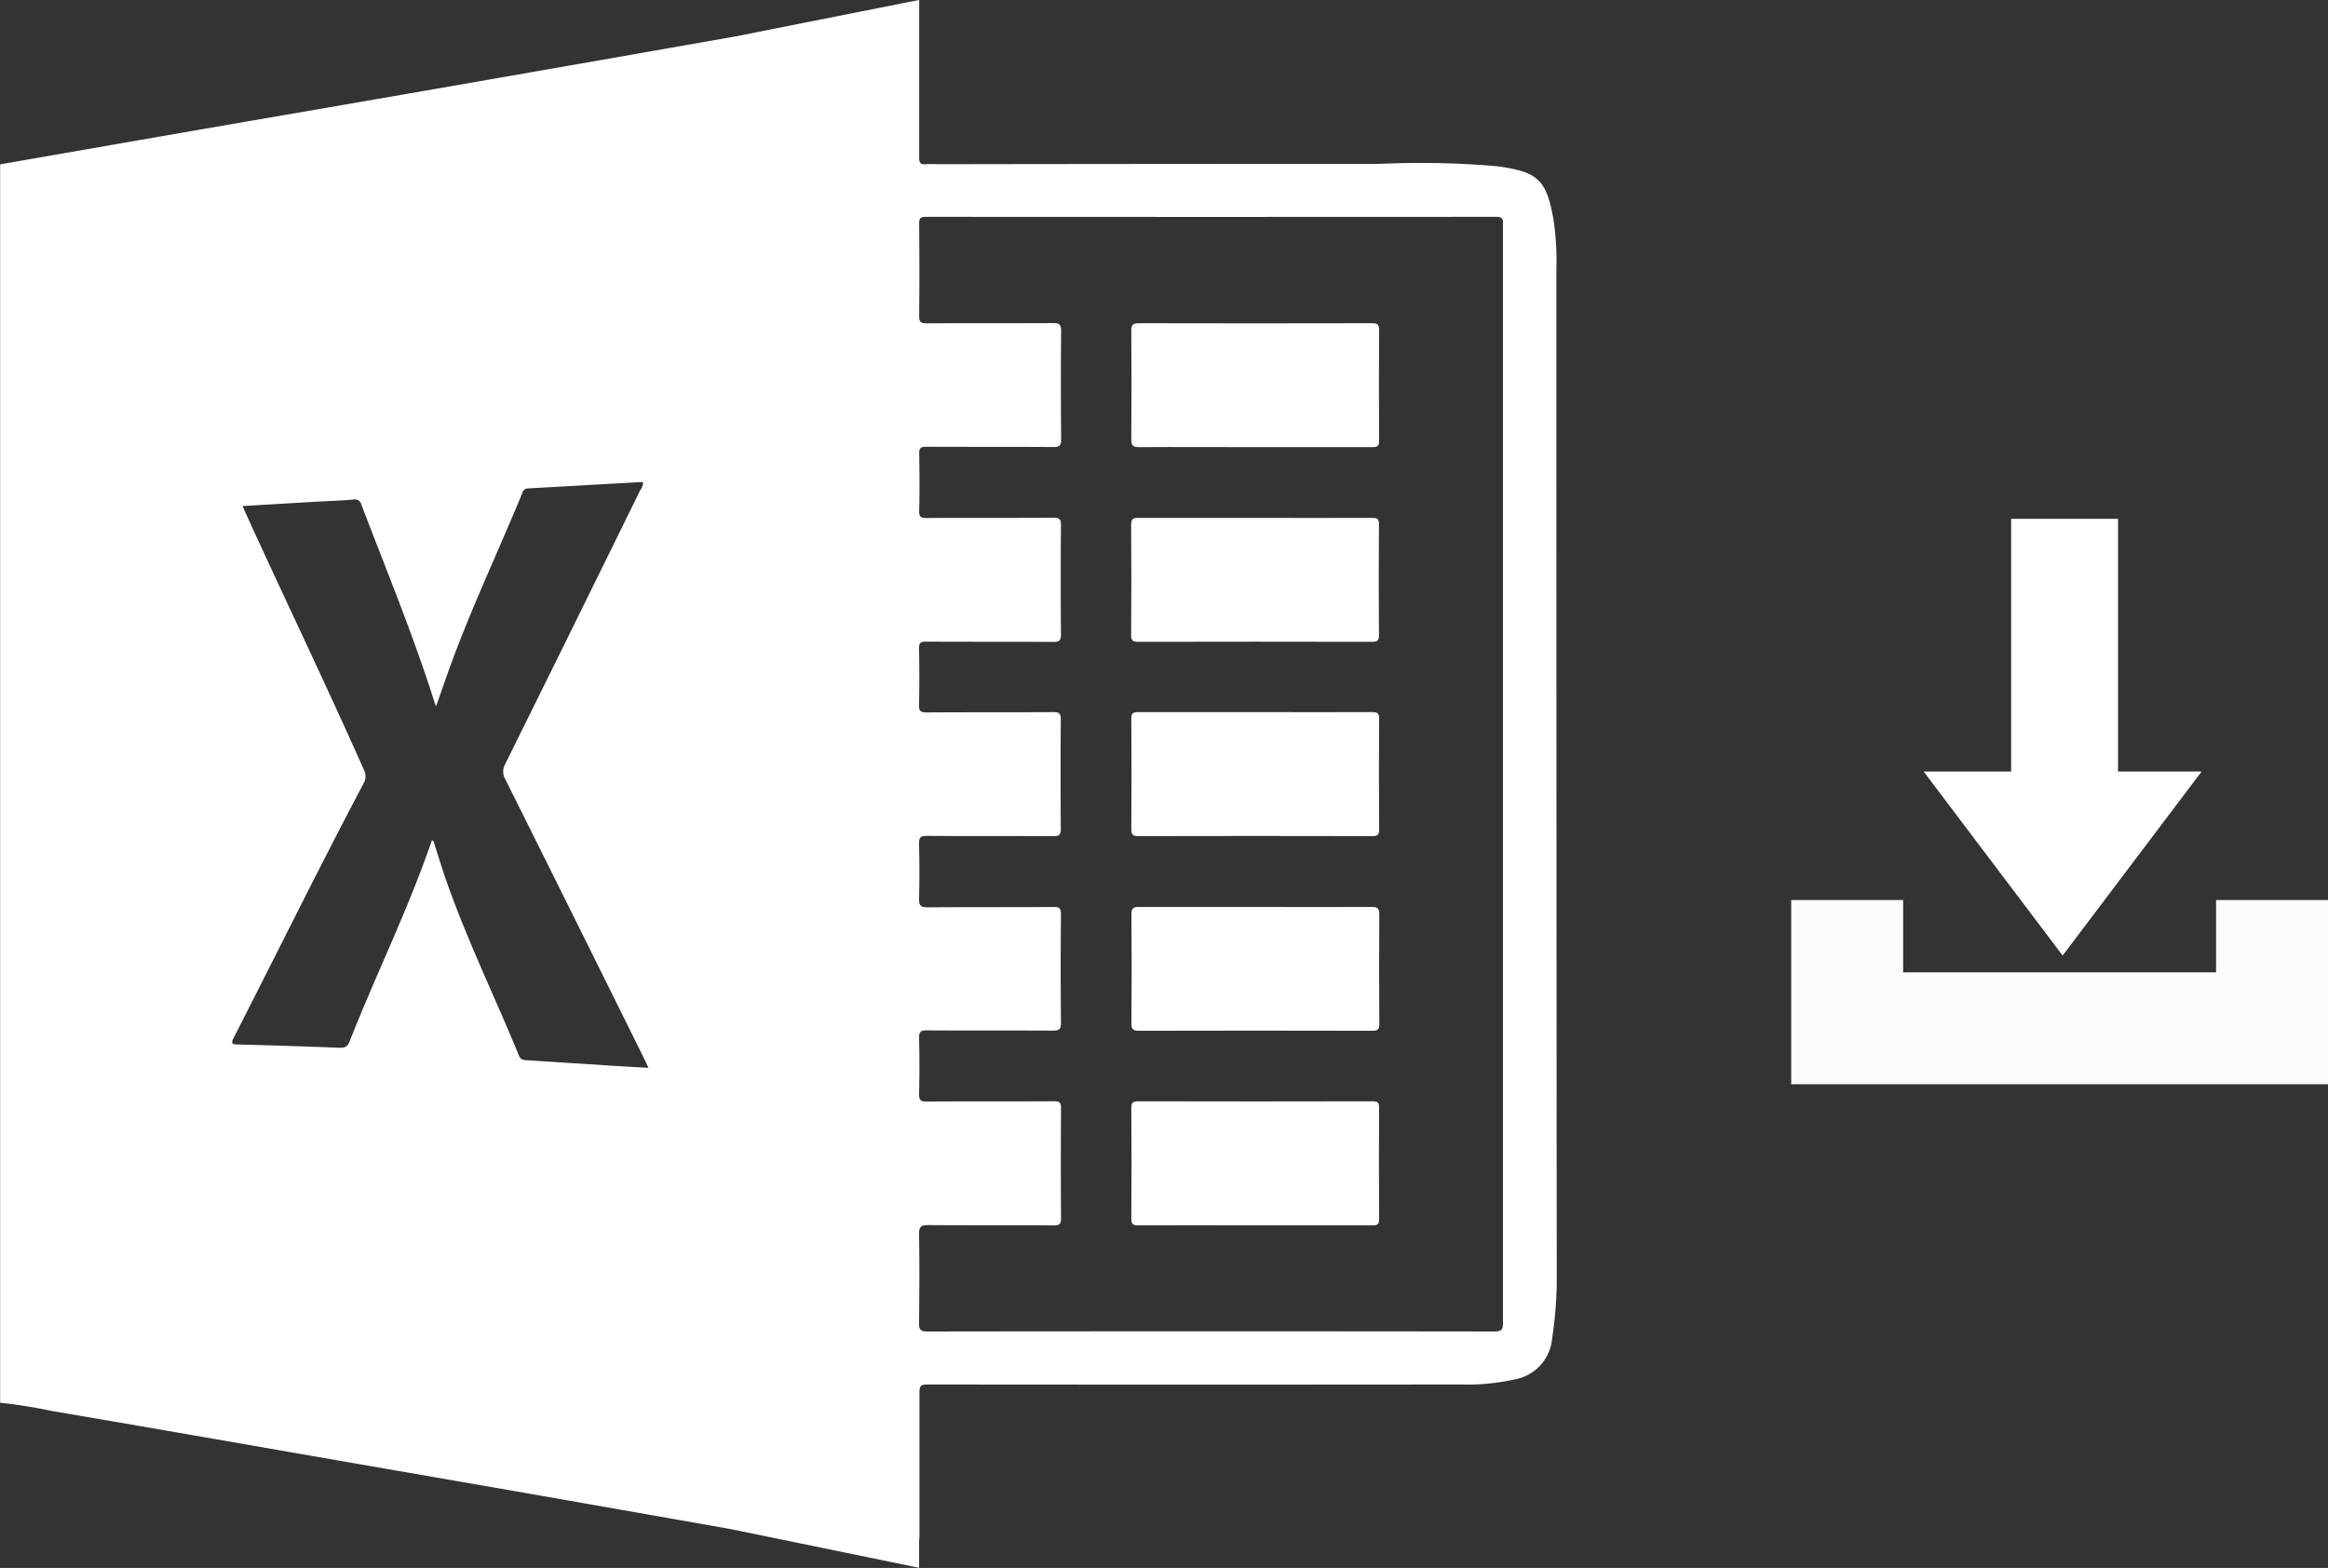
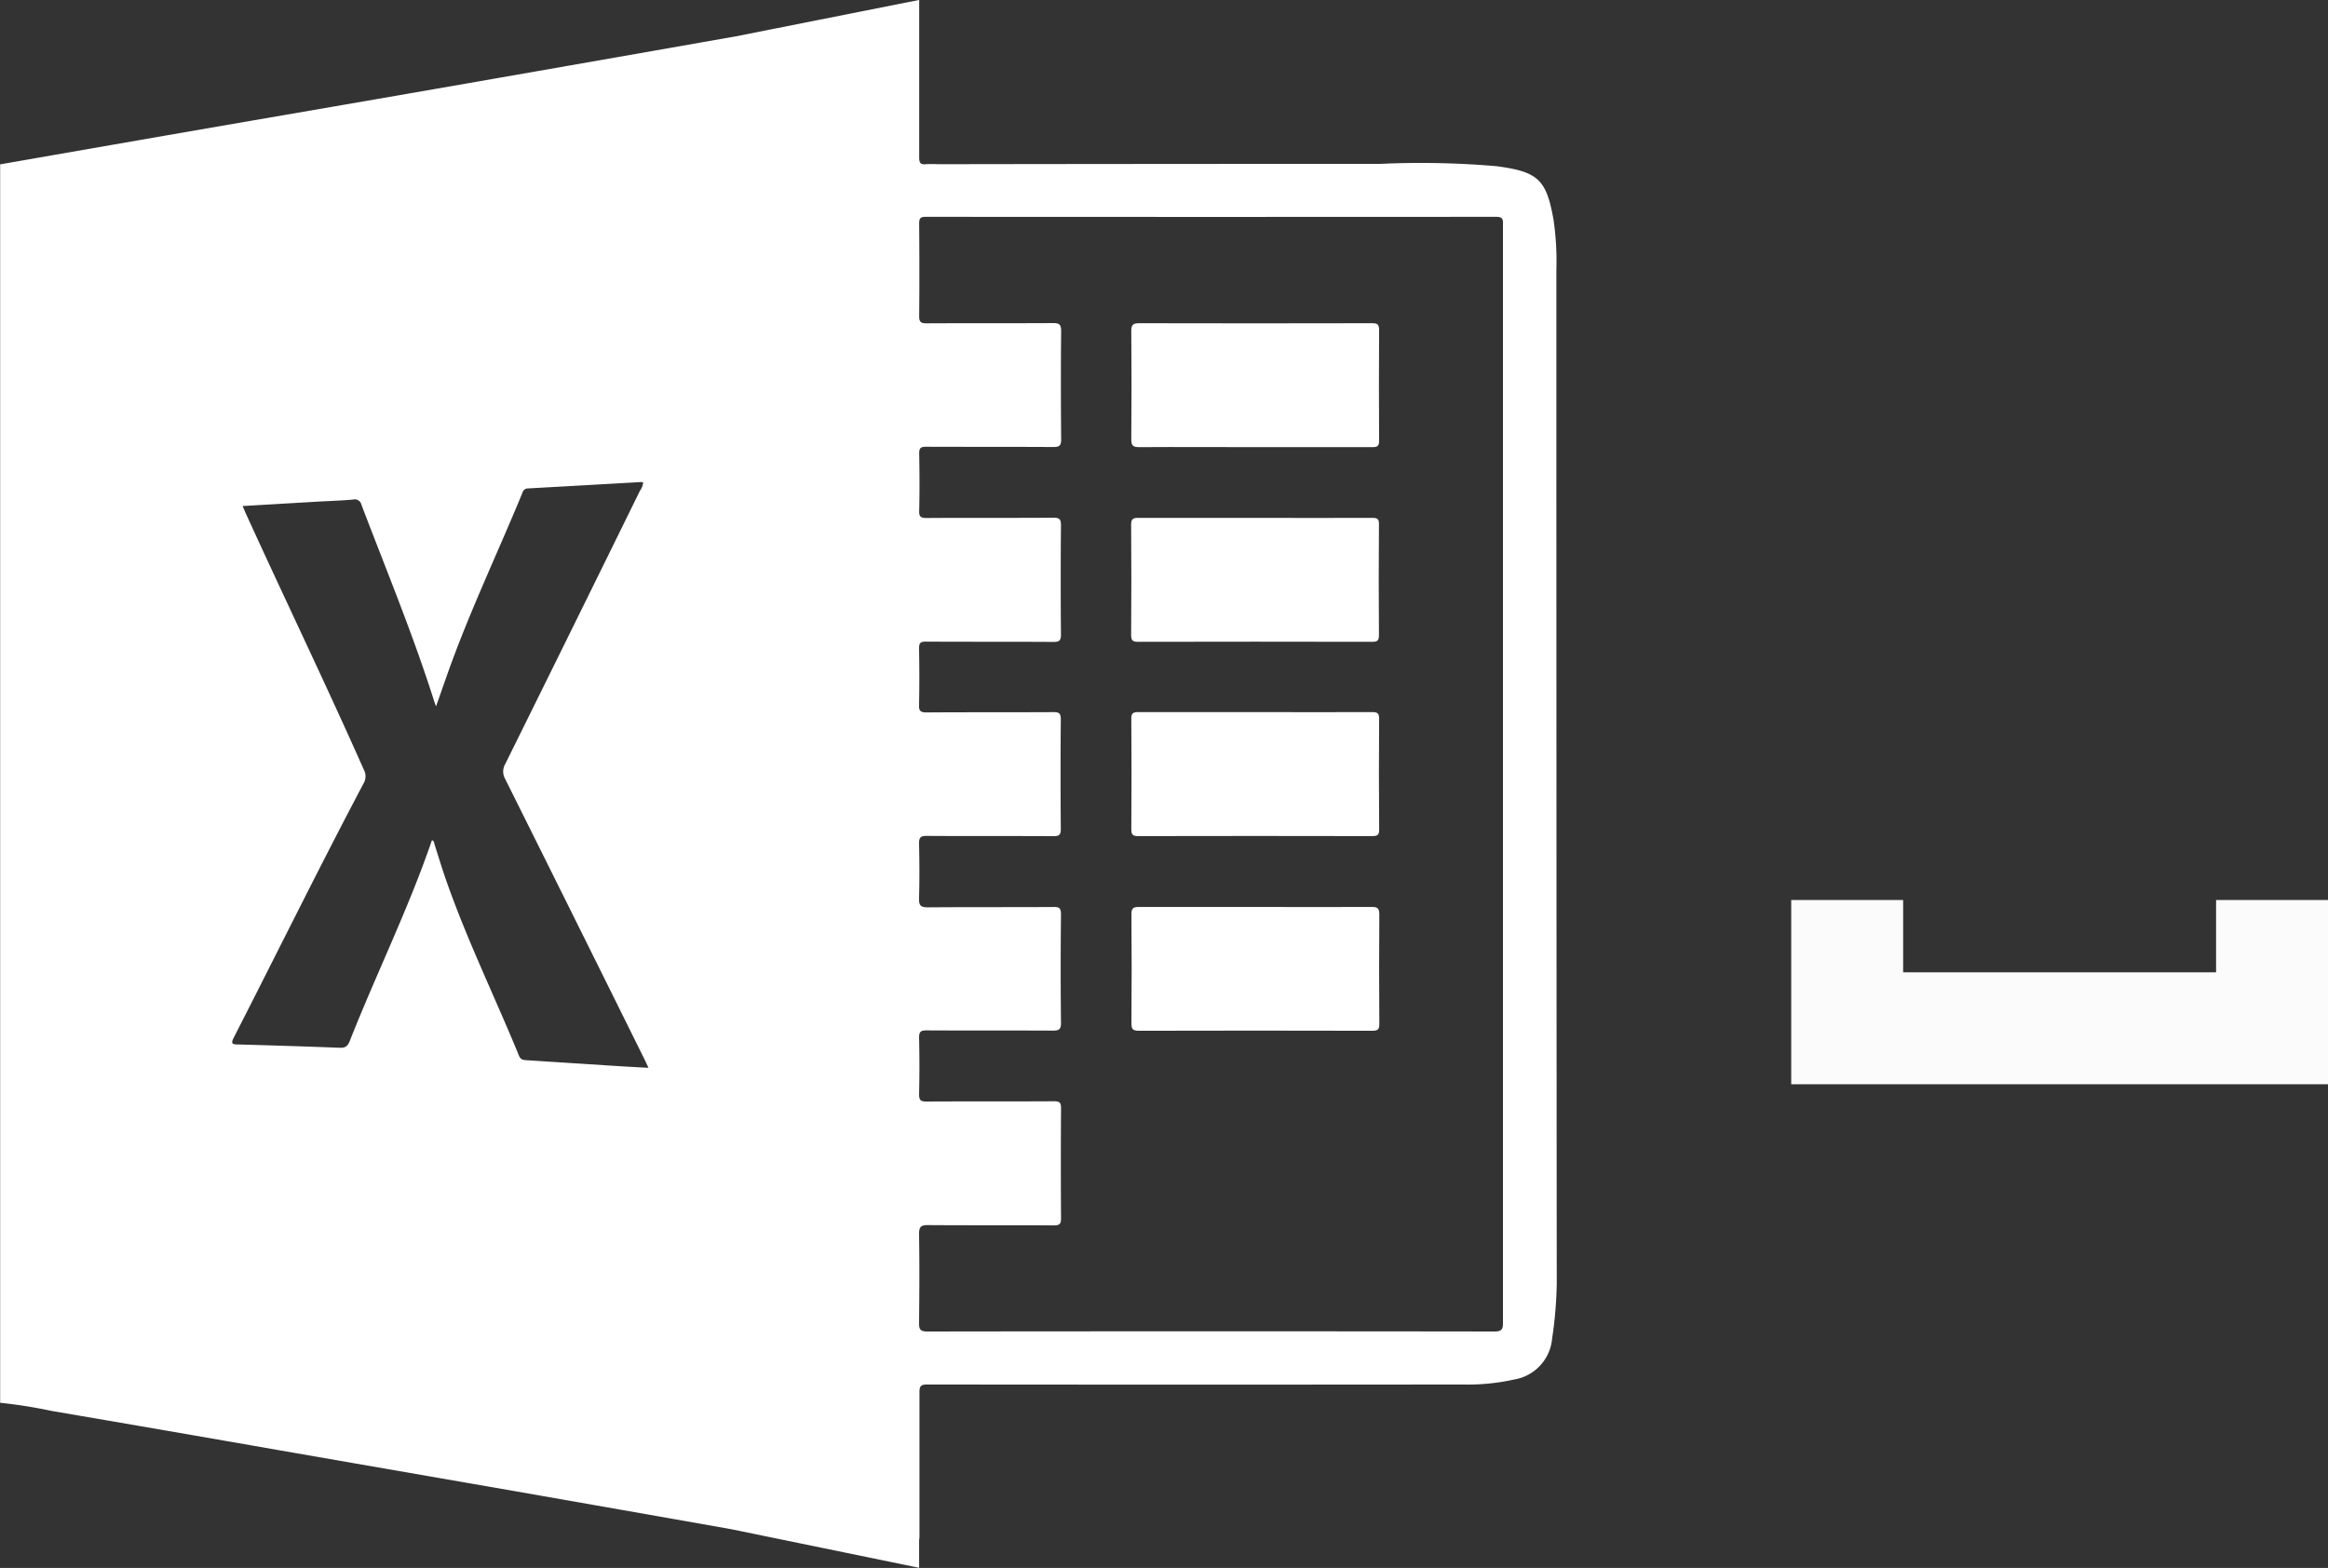
<svg xmlns="http://www.w3.org/2000/svg" id="Xcel" width="62.404" height="42.034" viewBox="0 0 62.404 42.034">
  <rect x="0" y="0" width="62.404" height="42.034" fill="#333333" stroke="none" />
  <g id="Group_26" data-name="Group 26" transform="translate(49.515 13.908)">
-     <path id="Union_1" data-name="Union 1" d="M0,6.775H7.451L3.726,11.709Zm2.345,0V0H5.211V6.775Z" transform="translate(2.05)" fill="#fff" />
    <path id="Path_77" data-name="Path 77" d="M8414.524,8625v3.439h11.389V8625" transform="translate(-8414.524 -8614.78)" fill="none" stroke="#fbfbfb" stroke-width="3" />
  </g>
  <g id="Group_25" data-name="Group 25">
    <path id="Path_70" data-name="Path 70" d="M1269.72,123.021a7.642,7.642,0,0,0-.076-1.336c-.192-1.085-.415-1.29-1.532-1.438a23.744,23.744,0,0,0-3.116-.062q-5.93,0-11.859.009a2.928,2.928,0,0,0-.319,0c-.142.015-.178-.036-.178-.176q0-1.059,0-2.117h0v-.029q0-.737,0-1.474h0l0-.608-4.915.976q-3.6.634-7.2,1.261-3.283.571-6.566,1.135-2.978.516-5.955,1.036v33.2a13.221,13.221,0,0,1,1.377.218q3.08.526,6.158,1.064,3.167.55,6.334,1.1,2.783.487,5.565.978l.187.034,5.013,1.03,0-.75a.449.449,0,0,0,.009-.1q0-.978,0-1.957v0h0q0-.949,0-1.9c0-.168.042-.207.208-.207q7.18.007,14.36,0a5.7,5.7,0,0,0,1.369-.133,1.221,1.221,0,0,0,1.022-1.1,11.164,11.164,0,0,0,.124-1.452Q1269.719,136.621,1269.72,123.021Zm-25.335,21.34-2.273-.147c-.089-.006-.157-.015-.2-.12-.647-1.579-1.4-3.115-1.962-4.73-.107-.307-.2-.618-.3-.928-.014-.043-.007-.1-.072-.119-.628,1.836-1.49,3.576-2.2,5.376-.055.139-.115.194-.268.188-.912-.036-1.825-.064-2.738-.089-.144,0-.187-.024-.11-.175,1.162-2.272,2.289-4.562,3.481-6.818a.372.372,0,0,0,.012-.368c-1.024-2.308-2.122-4.582-3.168-6.879-.024-.054-.047-.109-.084-.194l1.979-.116c.326-.019.653-.028.978-.057a.187.187,0,0,1,.231.145c.666,1.75,1.385,3.481,1.95,5.268.01.03.021.059.047.13.143-.4.268-.768.4-1.13.572-1.56,1.285-3.062,1.918-4.6a.149.149,0,0,1,.143-.112q1.526-.085,3.053-.172c.011,0,.023.008.038.014a.435.435,0,0,1-.084.217q-1.8,3.667-3.614,7.331a.4.4,0,0,0,0,.4q1.869,3.747,3.727,7.5c.034.07.066.141.114.242C1245.03,144.4,1244.707,144.382,1244.385,144.361Zm23.673,7.126q-7.6-.01-15.2,0c-.19,0-.224-.058-.222-.231.009-.793.014-1.587,0-2.38,0-.214.064-.243.254-.241,1.12.009,2.24,0,3.359.008.164,0,.194-.05.193-.2q-.01-1.469,0-2.94c0-.148-.033-.188-.185-.188-1.14.007-2.28,0-3.42.007-.15,0-.2-.029-.2-.193q.018-.76,0-1.52c0-.166.053-.194.2-.194,1.126.006,2.253,0,3.38.006.166,0,.226-.027.224-.214q-.017-1.45,0-2.9c0-.172-.049-.206-.211-.2-1.12.007-2.24,0-3.359.009-.2,0-.24-.057-.235-.244.014-.486.012-.973,0-1.46,0-.162.034-.212.2-.211,1.133.008,2.266,0,3.4.007.149,0,.2-.027.2-.192q-.013-1.469,0-2.94c0-.166-.052-.194-.2-.193-1.133.006-2.266,0-3.4.008-.172,0-.206-.05-.2-.21.011-.5.01-1,0-1.5,0-.147.031-.189.184-.188,1.14.007,2.28,0,3.42.008.153,0,.2-.033.2-.2q-.013-1.46,0-2.92c0-.162-.032-.211-.2-.21-1.133.009-2.267,0-3.4.008-.148,0-.206-.025-.2-.192.012-.513.01-1.026,0-1.54,0-.14.038-.178.178-.178,1.14.005,2.28,0,3.42.007.169,0,.208-.045.207-.21-.008-.966-.01-1.933,0-2.9,0-.189-.062-.213-.226-.212-1.126.006-2.253,0-3.38.006-.151,0-.2-.031-.2-.194.009-.827.007-1.653,0-2.48,0-.135.029-.181.174-.181q7.649.005,15.3,0c.194,0,.175.1.175.22q0,7.37,0,14.739,0,7.34,0,14.679C1268.29,151.428,1268.259,151.487,1268.058,151.487Z" transform="translate(-1228 -115.792)" fill="#fff" />
    <path id="Path_71" data-name="Path 71" d="M1992.593,462.86c-1.047.006-2.093,0-3.139,0s-2.079,0-3.119,0c-.138,0-.2.018-.2.18q.012,1.48,0,2.959c0,.156.05.184.194.184q3.129-.007,6.258,0c.144,0,.193-.027.191-.183q-.012-1.48,0-2.959C1992.784,462.884,1992.734,462.859,1992.593,462.86Z" transform="translate(-1955.814 -448.977)" fill="#fff" />
    <path id="Path_72" data-name="Path 72" d="M1992.783,593.225c0-.153-.043-.186-.19-.185-1.046.006-2.093,0-3.139,0s-2.079,0-3.119,0c-.143,0-.2.025-.195.183q.011,1.48,0,2.959c0,.159.052.183.193.182q3.129-.007,6.259,0c.141,0,.193-.022.192-.181Q1992.771,594.7,1992.783,593.225Z" transform="translate(-1955.814 -573.95)" fill="#fff" />
-     <path id="Path_73" data-name="Path 73" d="M1992.782,854.076c0-.14-.034-.176-.175-.176q-3.137.007-6.274,0c-.142,0-.194.023-.193.182q.012,1.479,0,2.958c0,.151.04.188.189.186,1.046-.006,2.092,0,3.138,0s2.092,0,3.137,0c.136,0,.18-.028.179-.172Q1992.772,855.565,1992.782,854.076Z" transform="translate(-1955.814 -824.376)" fill="#fff" />
    <path id="Path_74" data-name="Path 74" d="M1986.345,335.751c1.033-.007,2.066,0,3.1,0s2.093,0,3.14,0c.138,0,.178-.034.177-.176q-.009-1.48,0-2.96c0-.153-.042-.186-.189-.186q-3.12.007-6.24,0c-.16,0-.216.035-.214.207q.013,1.45,0,2.9C1986.116,335.724,1986.178,335.752,1986.345,335.751Z" transform="translate(-1955.794 -323.764)" fill="#fff" />
    <path id="Path_75" data-name="Path 75" d="M1992.581,723.64c-1.04.006-2.079,0-3.119,0s-2.079,0-3.119,0c-.151,0-.2.03-.2.2q.012,1.459,0,2.919c0,.153.035.2.2.2q3.129-.008,6.258,0c.15,0,.188-.037.187-.187q-.011-1.469,0-2.939C1992.785,723.664,1992.728,723.639,1992.581,723.64Z" transform="translate(-1955.814 -699.326)" fill="#fff" />
  </g>
</svg>